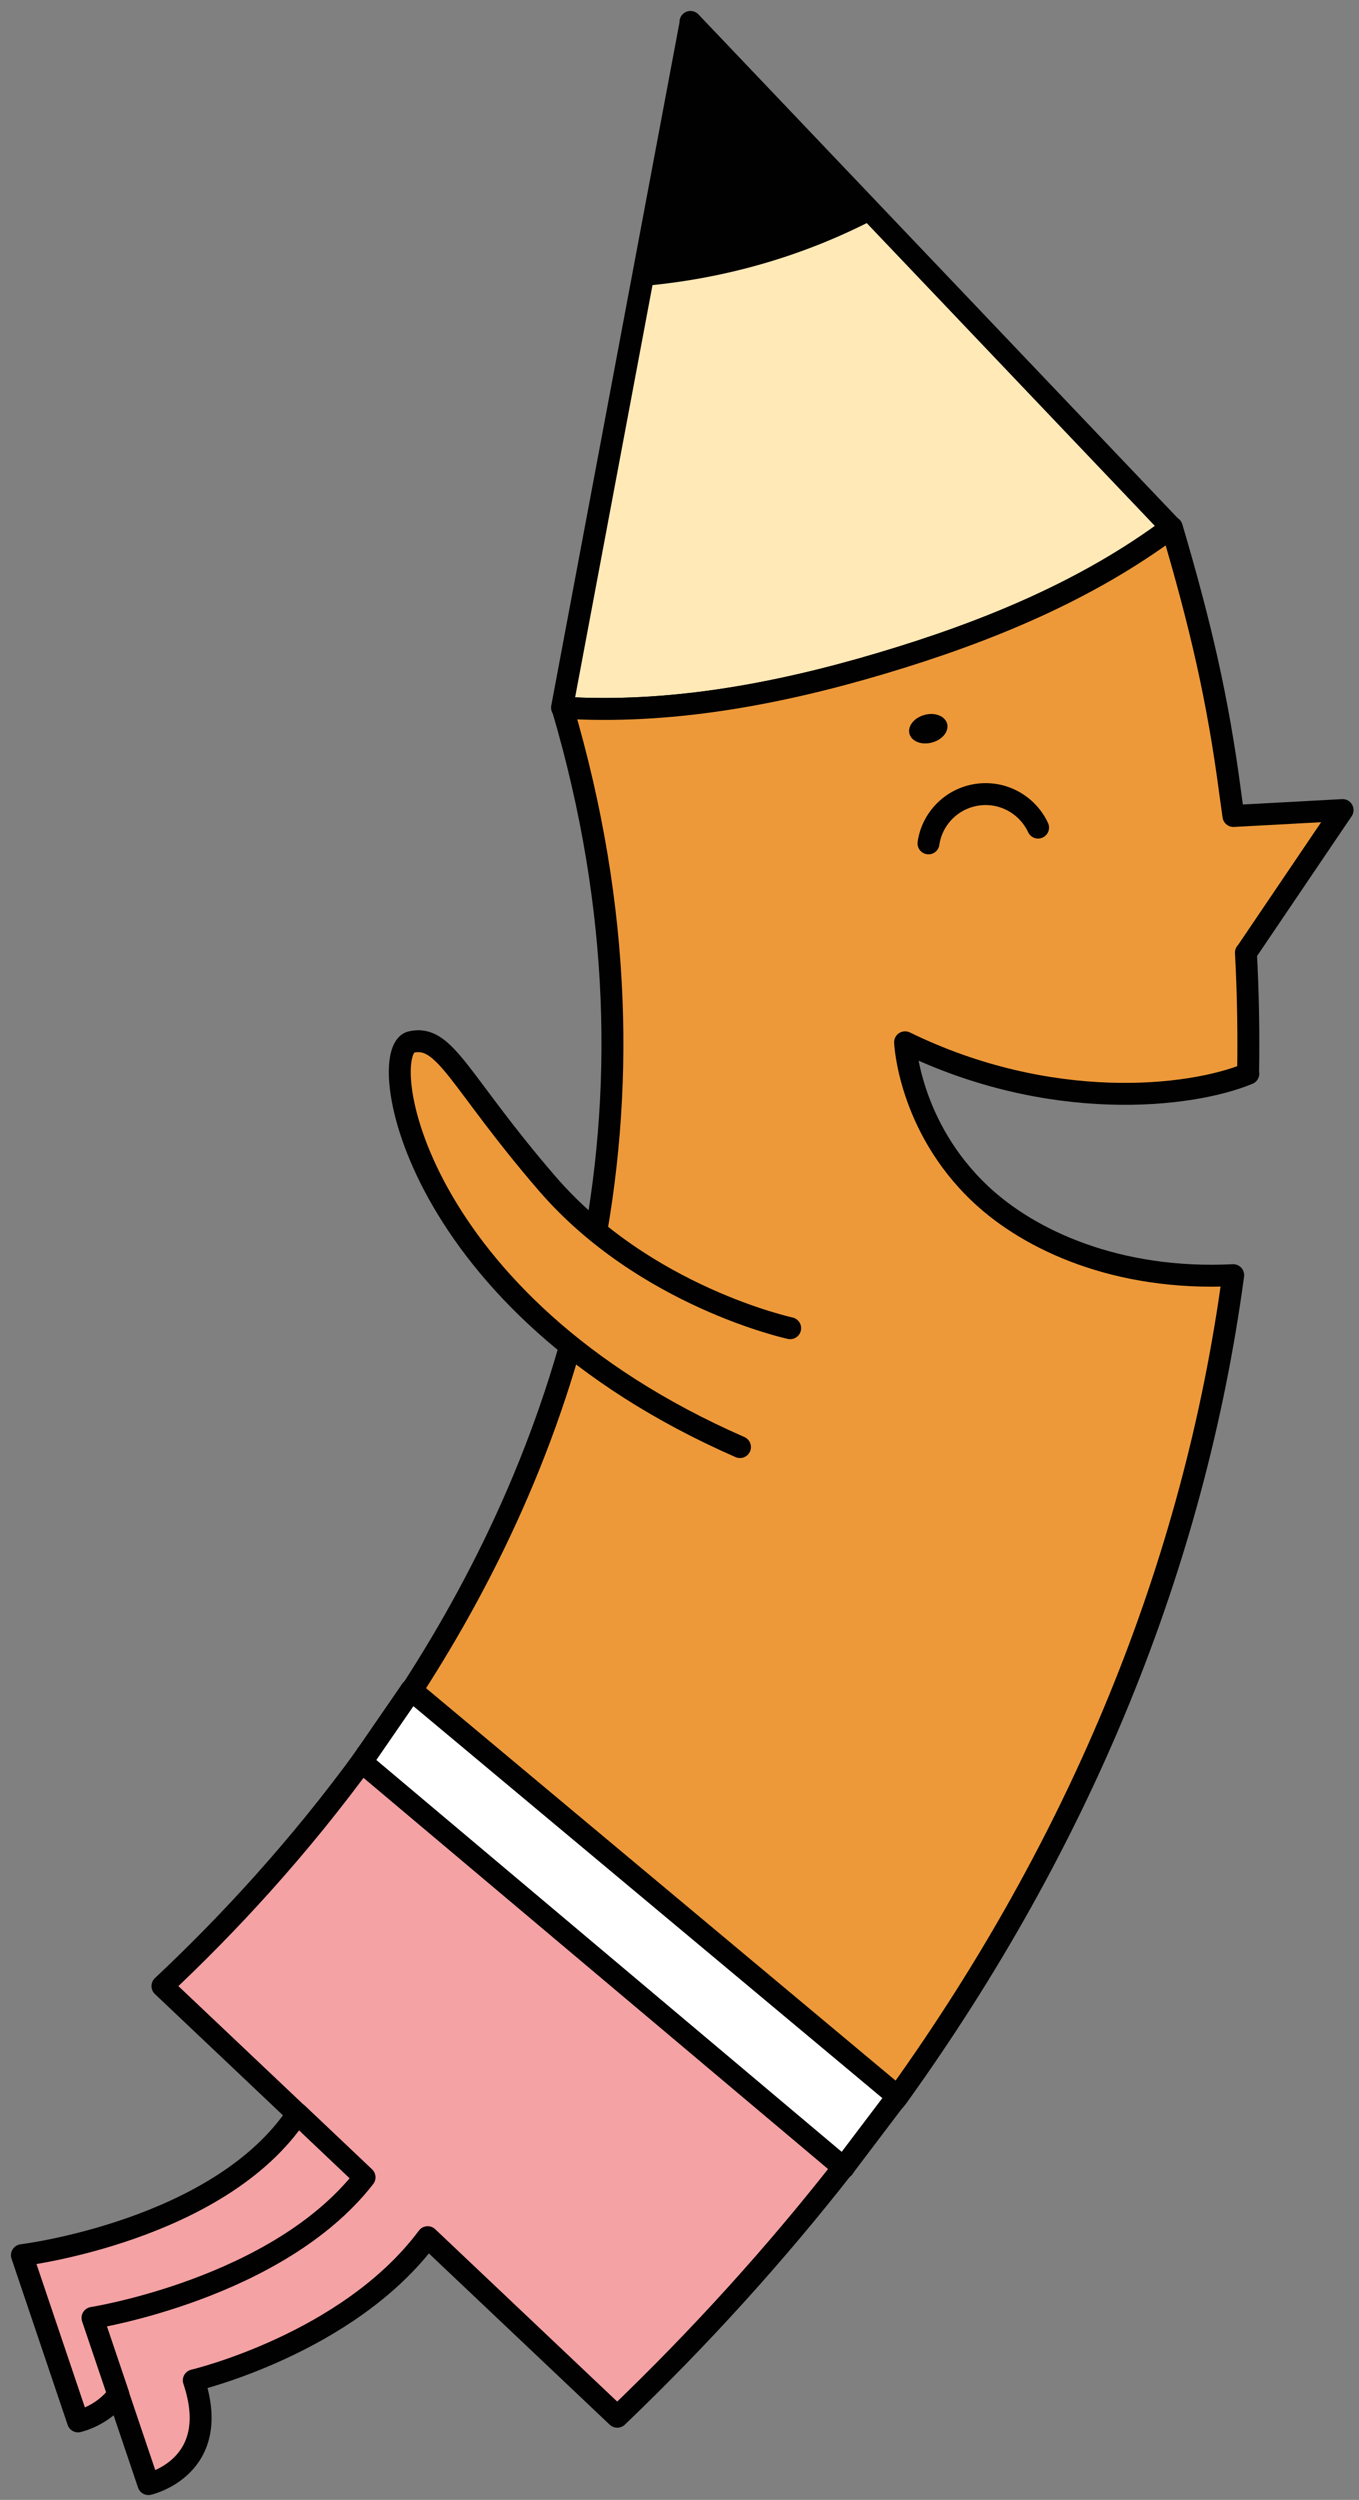
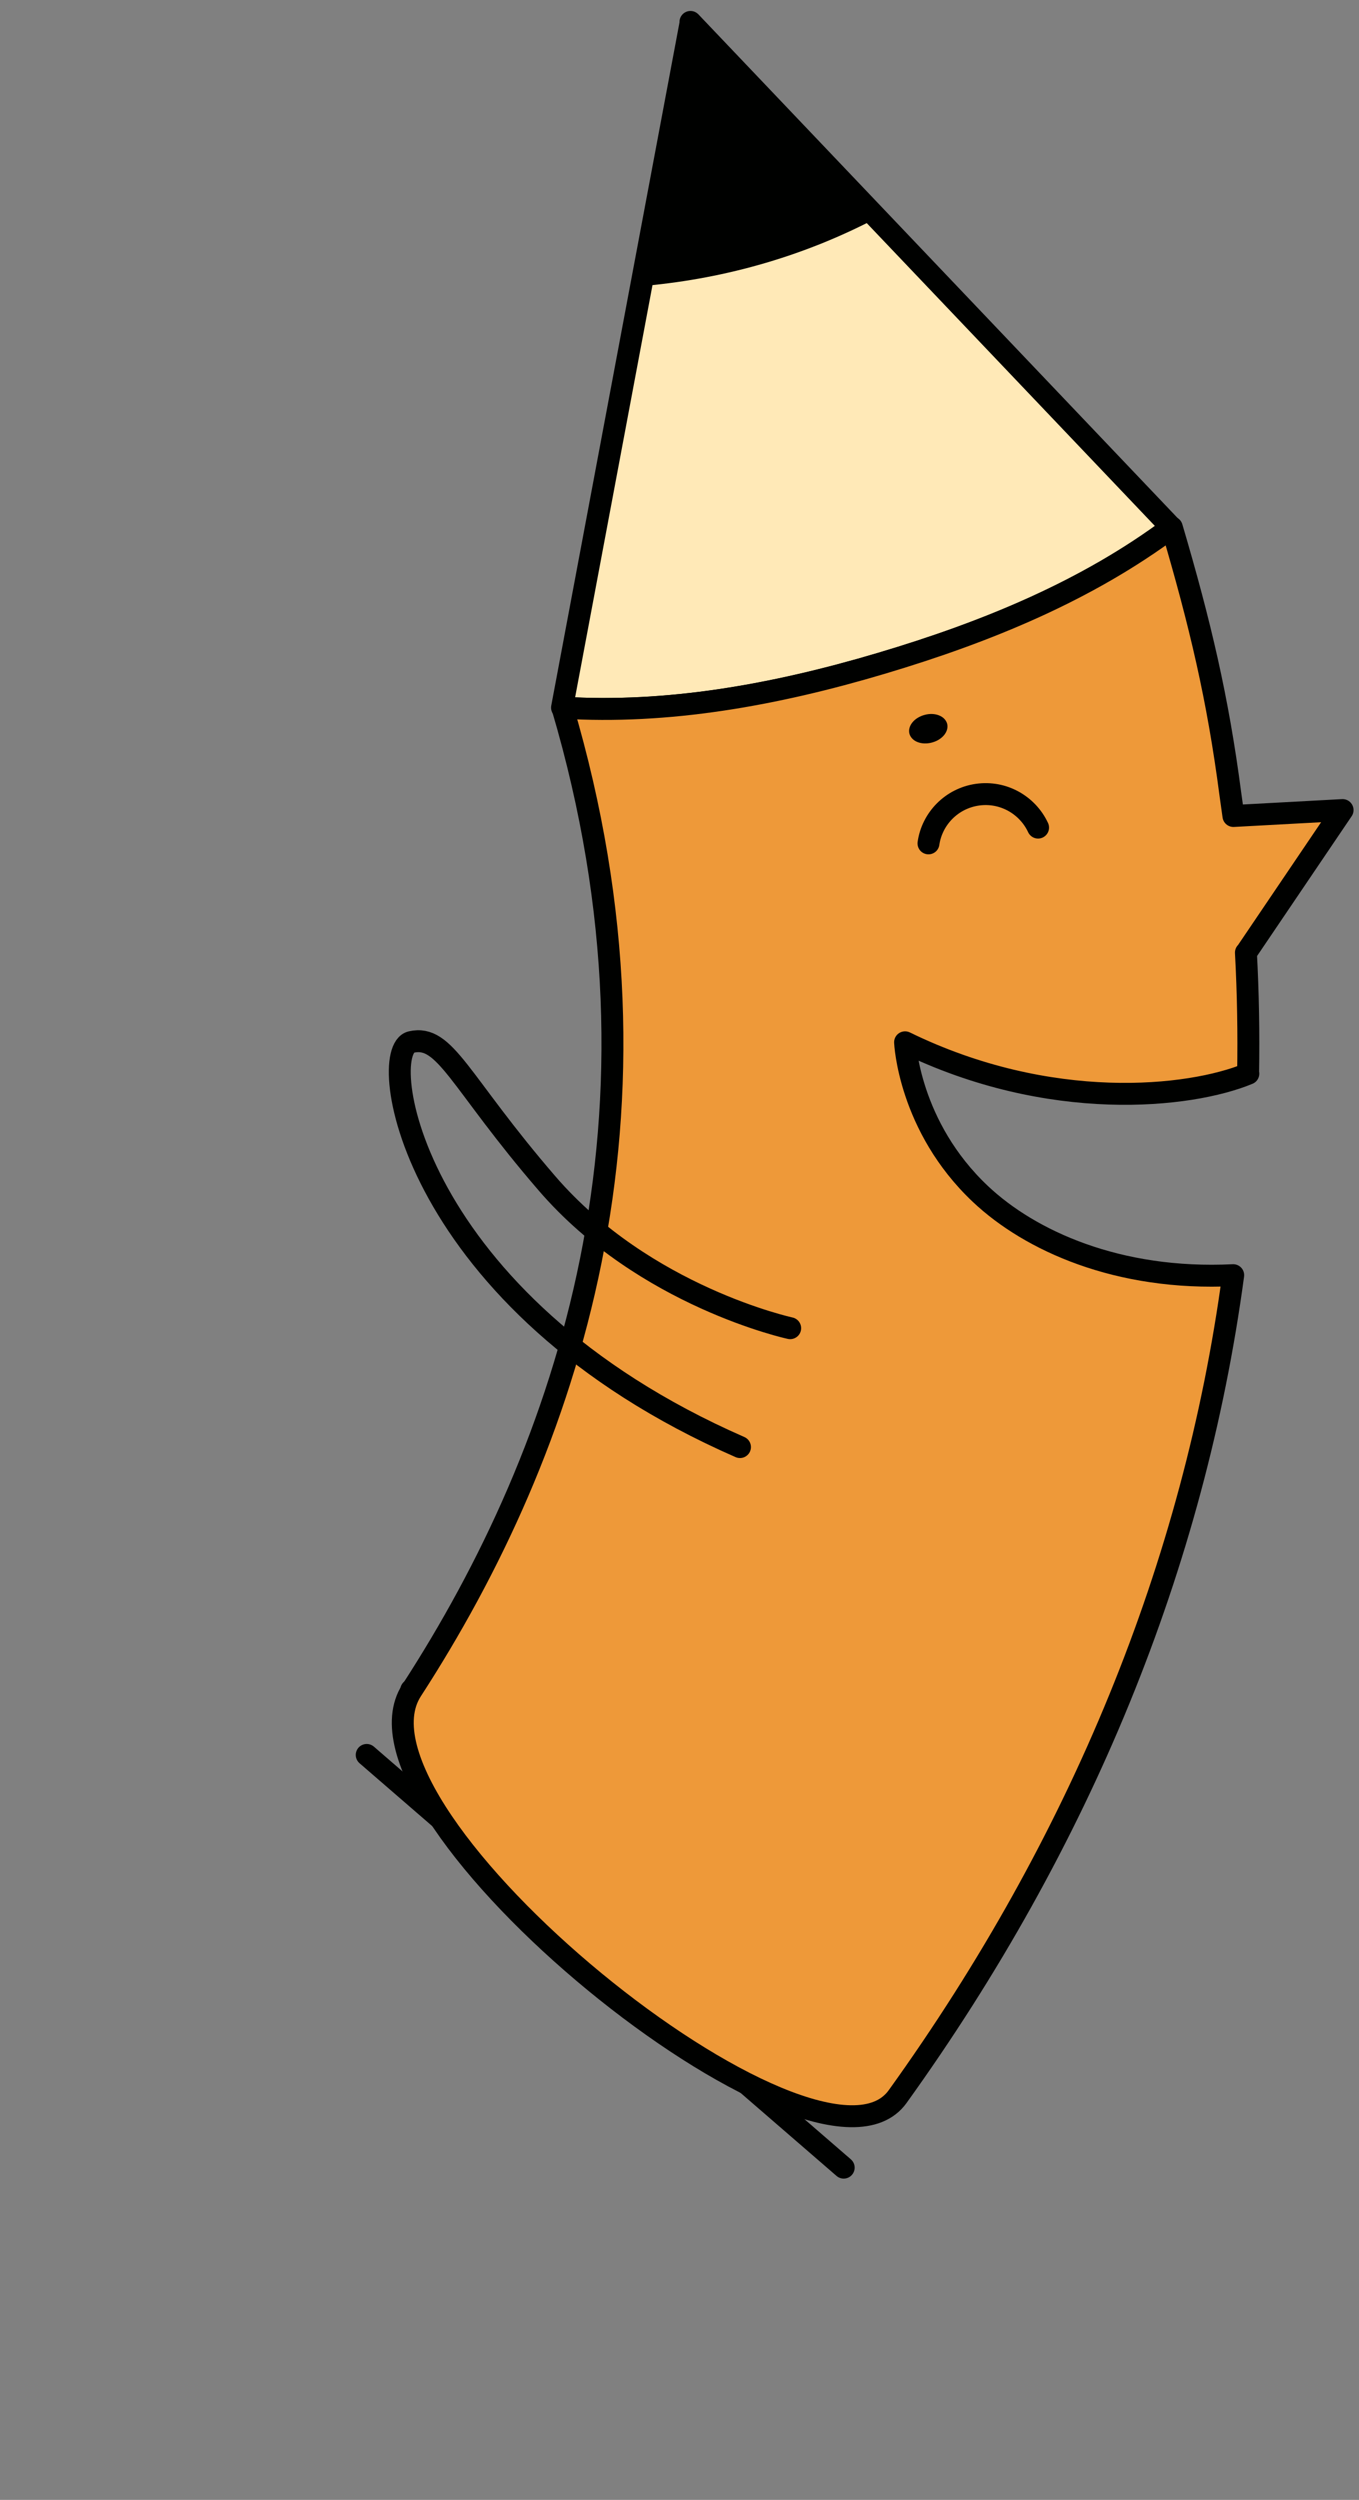
<svg xmlns="http://www.w3.org/2000/svg" width="62" height="114" viewBox="0 0 62 114" fill="none">
  <rect x="0" y="0" width="62" height="114" fill="#808080" stroke="none" />
  <path d="M31.511 1.01L25.641 32.27C30.431 32.57 35.321 31.7 40.191 30.25C45.071 28.8 49.591 26.92 53.441 24.05L31.5 1L31.511 1.01Z" fill="#FFE9B7" stroke="#000100" stroke-linecap="round" stroke-linejoin="round" />
  <path d="M16.73 80.029L38.491 98.849" stroke="#000100" stroke-linecap="round" stroke-linejoin="round" />
  <path d="M18.76 77.07L40.93 95.6" stroke="#000100" stroke-linecap="round" stroke-linejoin="round" />
  <path d="M56.941 48.951C56.971 47.121 56.941 45.291 56.841 43.441H56.851L61.251 36.941L56.271 37.211L56.131 36.211C55.561 31.851 54.761 28.461 53.461 24.051C49.601 26.921 45.081 28.801 40.211 30.251C35.341 31.701 30.451 32.571 25.661 32.271C31.131 50.791 25.931 66.051 18.781 77.081C15.121 82.731 37.301 100.691 40.951 95.611C49.311 83.981 54.481 71.341 56.261 58.151C50.991 58.411 46.981 56.571 44.731 54.451C41.451 51.361 41.291 47.531 41.291 47.531C47.881 50.751 54.271 50.071 56.951 48.961L56.941 48.951Z" fill="#EE9939" stroke="#000100" stroke-linecap="round" stroke-linejoin="round" />
-   <path d="M36.049 60.569C36.049 60.569 29.419 59.139 24.959 53.969C20.919 49.289 20.329 47.16 18.759 47.52C17.099 47.91 18.729 59.41 33.759 65.99" fill="#EE9939" />
  <path d="M36.049 60.569C36.049 60.569 29.419 59.139 24.959 53.969C20.919 49.289 20.329 47.16 18.759 47.52C17.099 47.91 18.729 59.41 33.759 65.99" stroke="#000100" stroke-linecap="round" stroke-linejoin="round" />
-   <path d="M16.731 80.029C13.611 84.329 10.291 87.87 7.411 90.57L16.621 99.29C12.671 104.37 4.211 105.699 4.211 105.699L6.771 113.28C6.771 113.28 10.181 112.52 8.841 108.55C8.841 108.55 15.881 106.89 19.511 102.02L28.161 110.209C31.971 106.559 35.401 102.76 38.471 98.84L16.721 80.019L16.731 80.029Z" fill="#F4A2A4" stroke="#000100" stroke-linecap="round" stroke-linejoin="round" />
-   <path d="M4.22 105.701C4.22 105.701 12.68 104.371 16.63 99.291L13.57 96.391C10.02 101.741 1 102.841 1 102.841L3.56 110.421C3.56 110.421 4.7 110.171 5.4 109.191L4.22 105.701Z" fill="#F4A2A4" stroke="#000100" stroke-linecap="round" stroke-linejoin="round" />
-   <path d="M38.48 98.85L40.94 95.6L18.76 77.07L16.5 80.35L38.48 98.85Z" fill="white" stroke="#000100" stroke-linecap="round" stroke-linejoin="round" />
  <path d="M43.21 33.001C43.3 33.351 43 33.731 42.52 33.861C42.04 33.991 41.59 33.811 41.49 33.461C41.401 33.111 41.7 32.731 42.181 32.601C42.651 32.471 43.11 32.651 43.21 33.001Z" fill="#000100" />
  <path d="M42.359 38.46C42.519 37.34 43.409 36.41 44.589 36.24C45.769 36.07 46.879 36.71 47.359 37.74" stroke="#000100" stroke-linecap="round" stroke-linejoin="round" />
  <path d="M34.96 11.98C36.79 11.44 38.511 10.73 40.131 9.87L31.701 1.01L29.471 13.03C31.301 12.86 33.13 12.52 34.96 11.98Z" fill="#000100" />
</svg>